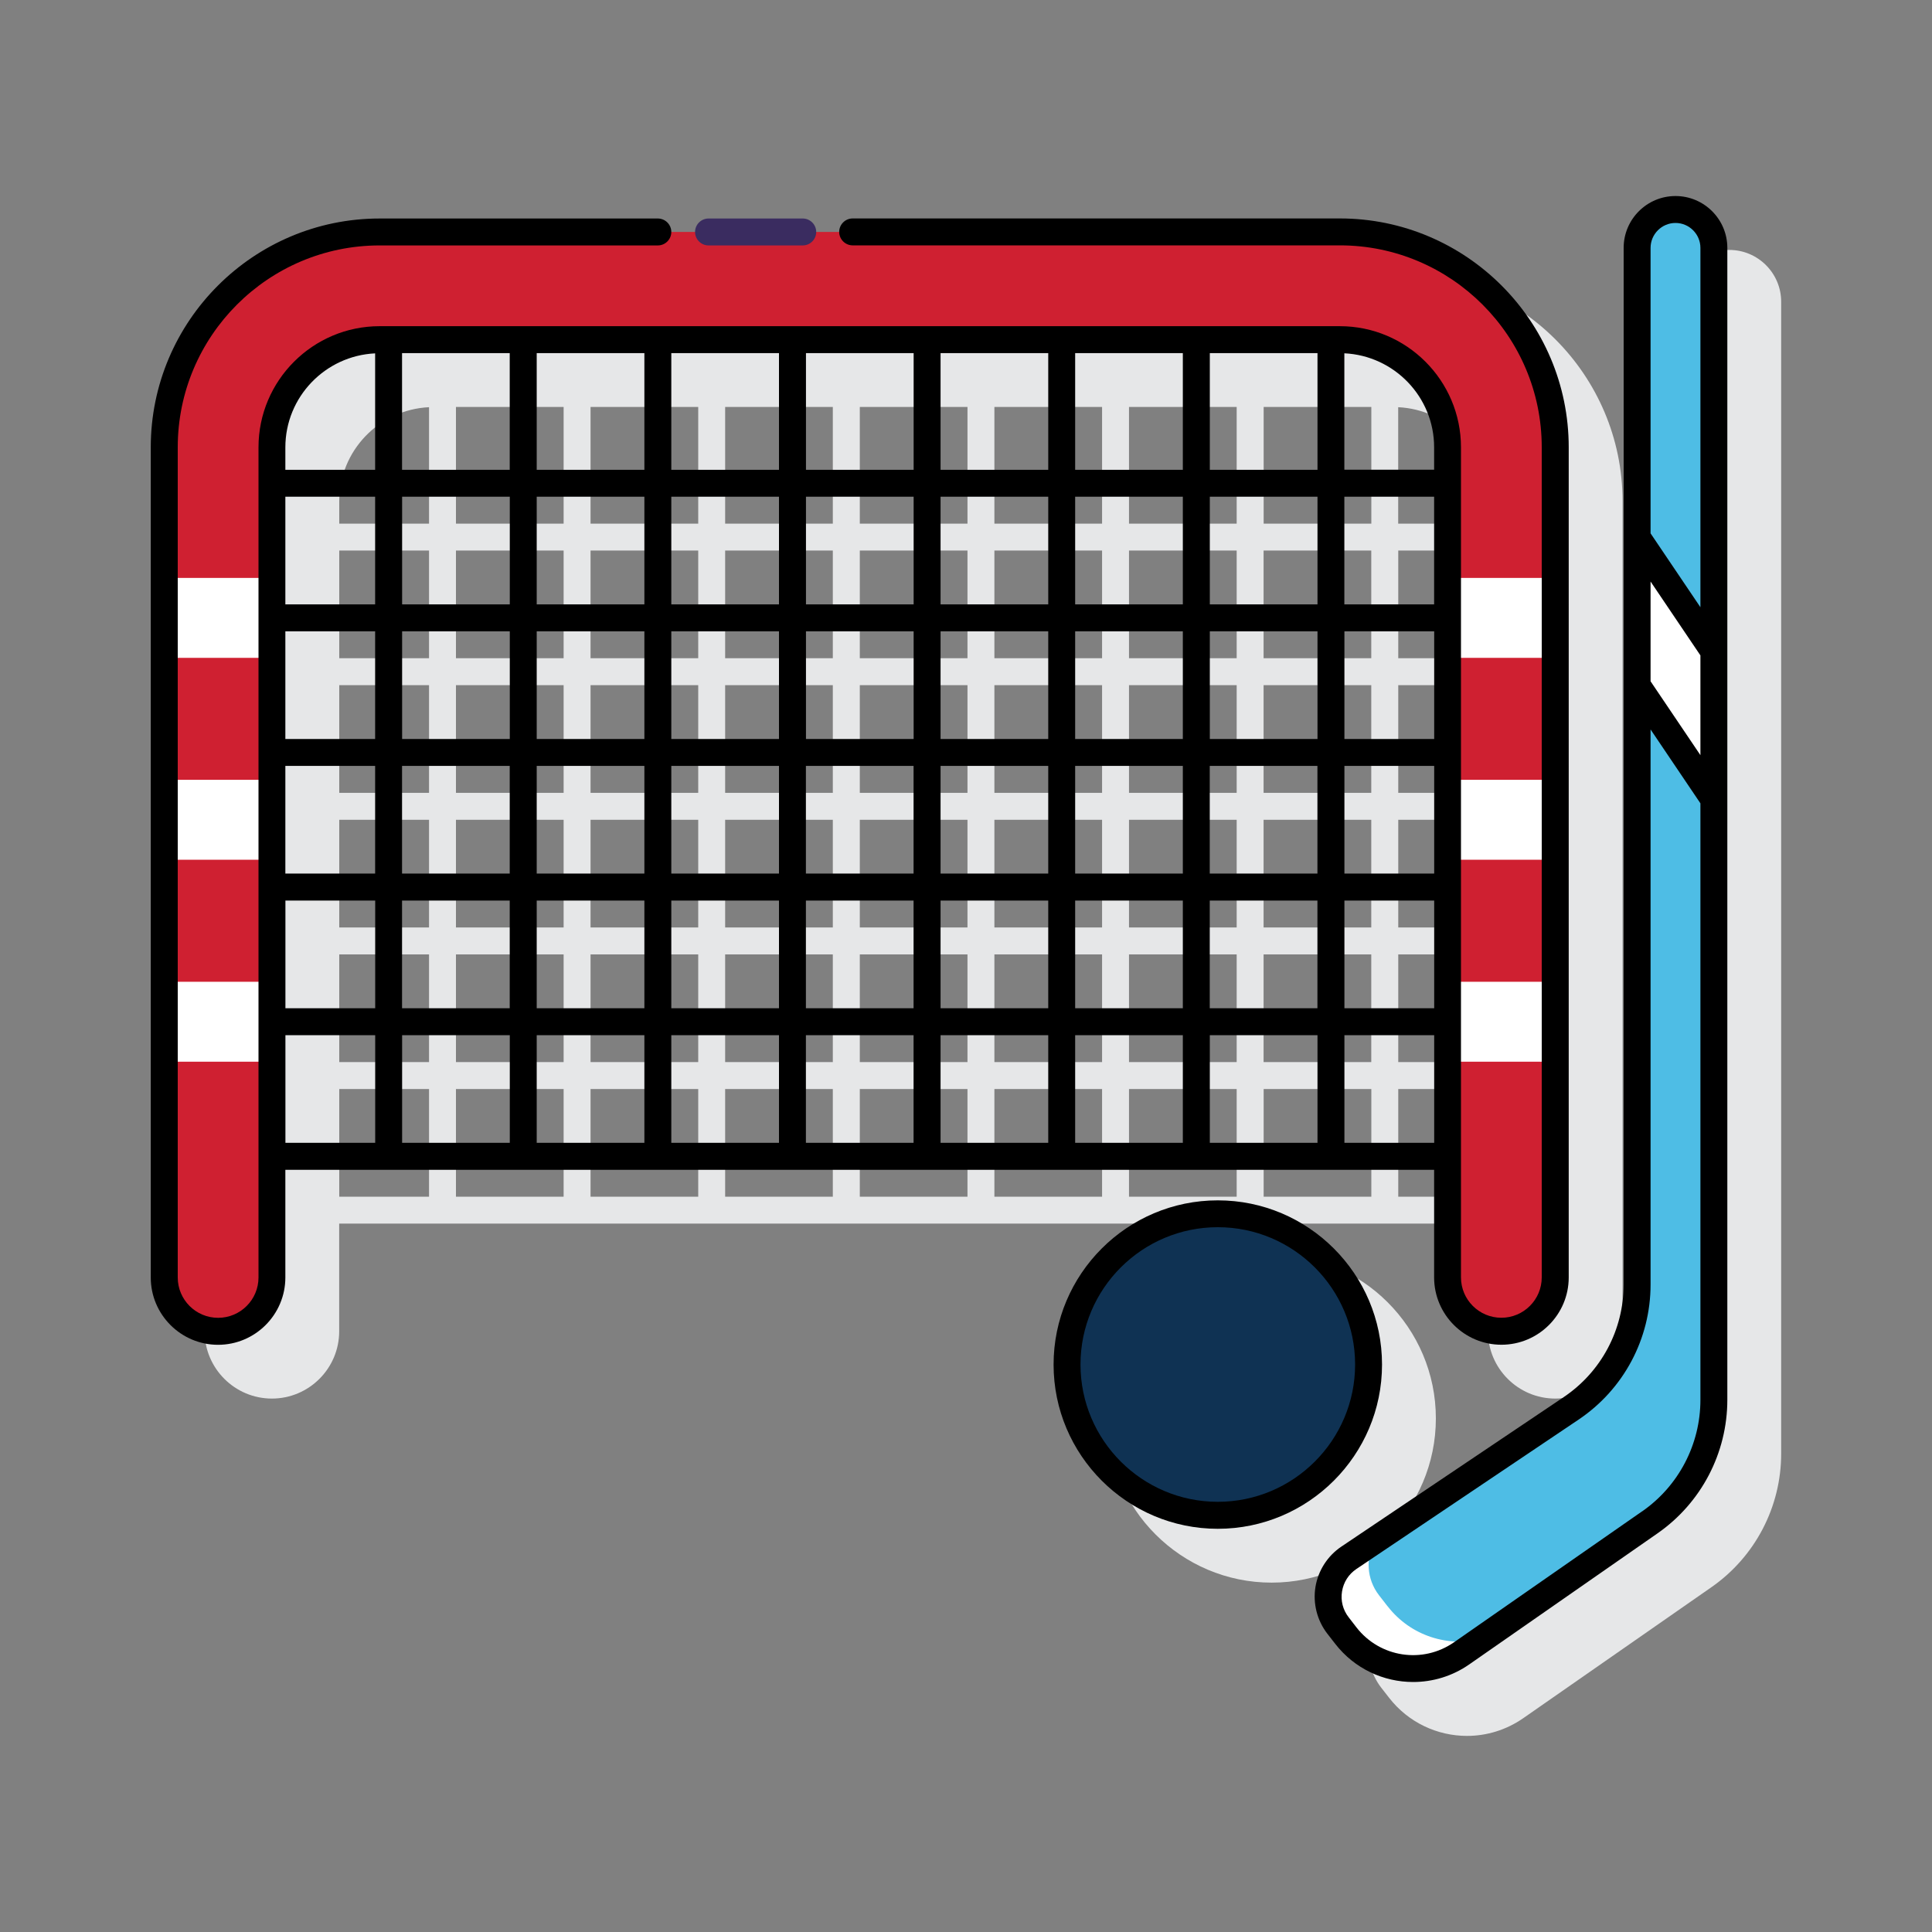
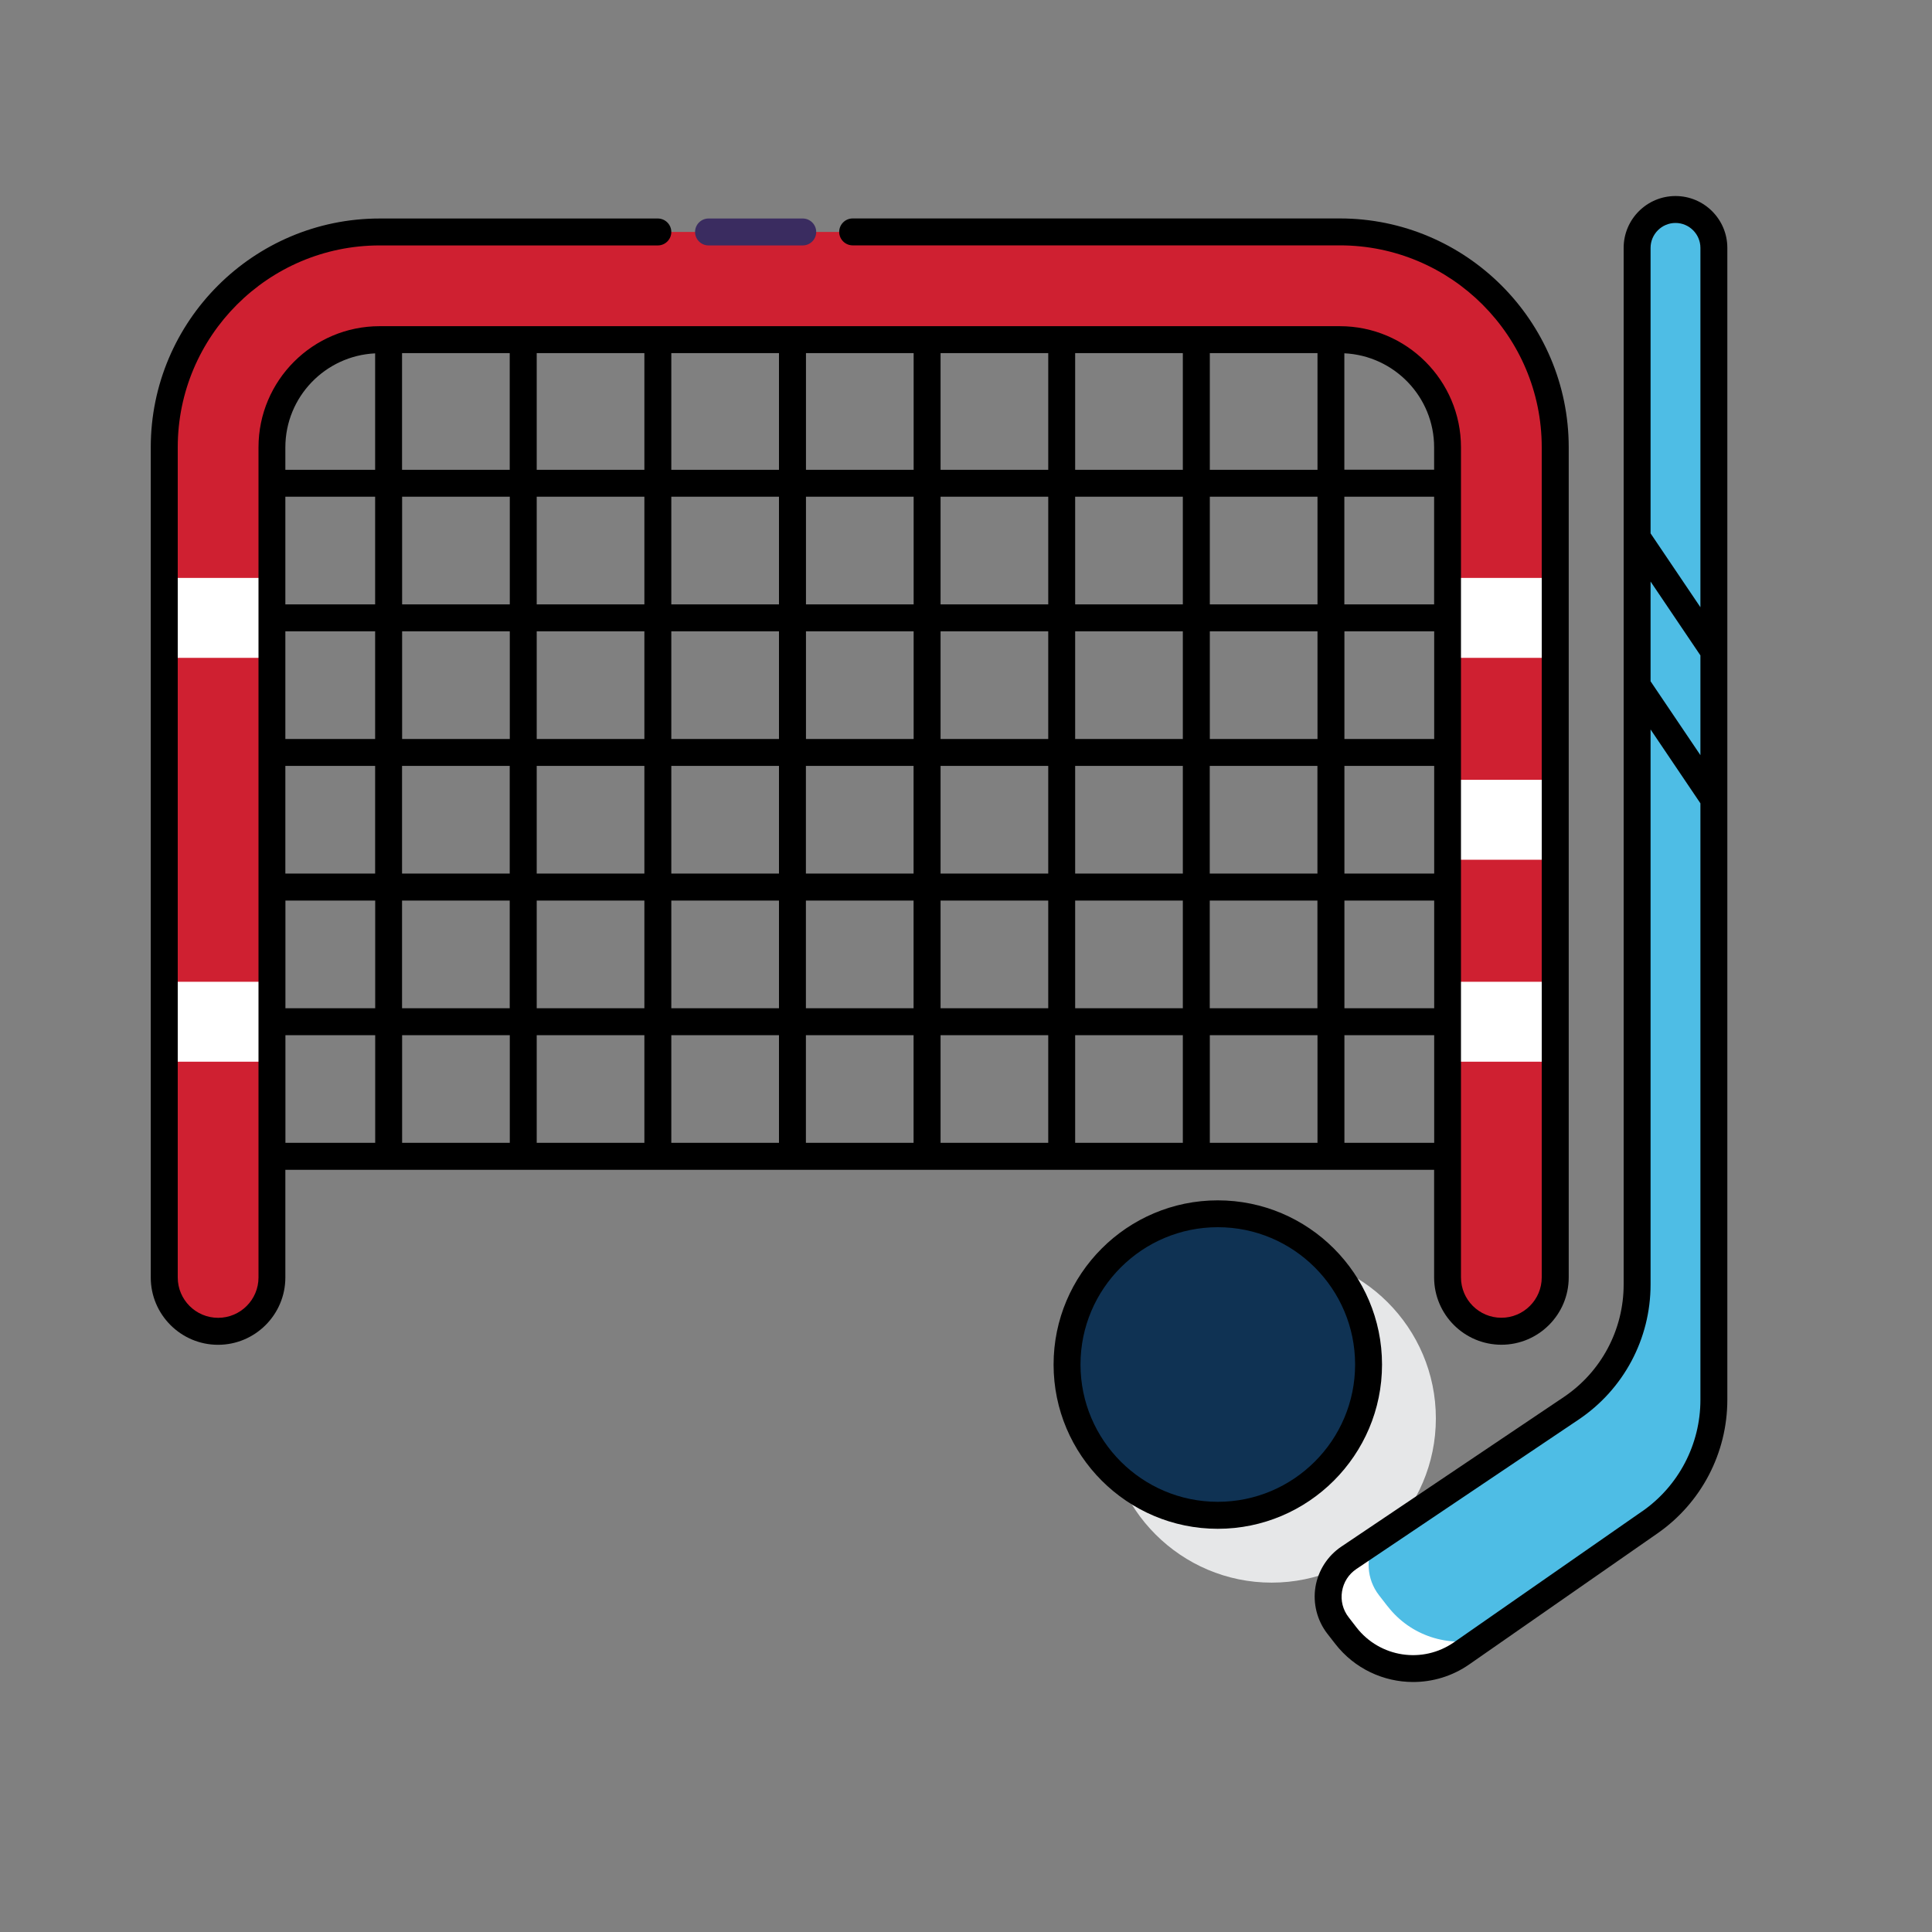
<svg xmlns="http://www.w3.org/2000/svg" id="Layer_1" viewBox="0 0 300 300">
  <rect x="0" y="0" width="300" height="300" fill="#808080" stroke="none" />
  <defs>
    <style>.cls-1,.cls-2,.cls-3,.cls-4,.cls-5,.cls-6,.cls-7{stroke-width:0px;}.cls-2{fill:#4ebde5;}.cls-3{fill:#3a2c60;}.cls-4{fill:#0f3253;}.cls-5{fill:#cf2031;}.cls-6{fill:#fff;}.cls-7{fill:#e6e7e8;}</style>
  </defs>
-   <path class="cls-7" d="M231.05,190v16.72c0,5.76,4.69,10.45,10.45,10.45s10.45-4.69,10.45-10.45V77.82c0-19.59-15.94-35.54-35.54-35.54H67.31c-19.59,0-35.54,15.94-35.54,35.54v128.9c0,5.76,4.69,10.45,10.45,10.45s10.45-4.69,10.45-10.45v-16.72h178.37ZM196.21,164.92v-16.72h16.72v16.72h-16.72ZM212.94,169.1v16.72h-16.72v-16.72h16.72ZM175.31,85.49h16.72v16.72h-16.72v-16.72ZM171.13,102.21h-16.72v-16.72h16.72v16.72ZM196.21,85.49h16.72v16.72h-16.72v-16.72ZM217.12,85.49h13.94v16.72h-13.94v-16.72ZM231.05,81.31h-13.94v-18.08c7.74.37,13.94,6.76,13.94,14.6v3.48ZM212.94,81.31h-16.72v-18.12h16.72v18.12ZM192.03,81.31h-16.72v-18.12h16.72v18.12ZM171.13,81.31h-16.72v-18.12h16.72v18.12ZM150.23,81.31h-16.72v-18.12h16.72v18.12ZM129.32,81.31h-16.72v-18.12h16.72v18.12ZM108.42,81.31h-16.72v-18.12h16.72v18.12ZM87.52,81.31h-16.72v-18.12h16.72v18.12ZM66.62,81.31h-13.94v-3.48c0-7.83,6.19-14.23,13.94-14.6v18.08ZM52.68,85.49h13.94v16.72h-13.94v-16.72ZM70.8,85.49h16.72v16.72h-16.72s0-16.72,0-16.72ZM91.7,85.49h16.72v16.72h-16.72v-16.72ZM112.6,85.49h16.72v16.72h-16.72v-16.72ZM133.51,85.49h16.72v16.72h-16.72v-16.72ZM150.23,106.39v16.72h-16.72v-16.72h16.72ZM154.41,106.39h16.72v16.72h-16.72v-16.72ZM175.31,106.39h16.72v16.72h-16.72v-16.72ZM196.21,106.39h16.72v16.72h-16.72v-16.72ZM217.12,106.39h13.94v16.72h-13.94v-16.72ZM52.68,106.39h13.94v16.72h-13.94v-16.72ZM70.8,106.39h16.72v16.72h-16.72s0-16.72,0-16.72ZM91.7,106.39h16.72v16.72h-16.72v-16.72ZM112.6,106.39h16.72v16.72h-16.72v-16.72ZM129.32,127.3v16.72h-16.72v-16.72h16.72ZM133.51,127.3h16.72v16.72h-16.72v-16.72ZM154.41,127.3h16.72v16.72h-16.72v-16.72ZM175.31,127.3h16.72v16.72h-16.72v-16.72ZM196.21,127.3h16.72v16.72h-16.72v-16.72ZM217.12,127.3h13.94v16.72h-13.94v-16.72ZM52.68,127.3h13.94v16.72h-13.94v-16.72ZM70.8,127.3h16.72v16.72h-16.72s0-16.72,0-16.72ZM91.7,127.3h16.72v16.72h-16.72v-16.72ZM108.42,148.2v16.72h-16.72v-16.72h16.72ZM112.6,148.2h16.72v16.72h-16.72v-16.72ZM133.51,148.2h16.72v16.72h-16.72v-16.72ZM154.41,148.2h16.72v16.72h-16.72v-16.72ZM175.31,148.2h16.72v16.72h-16.72v-16.72ZM217.12,148.2h13.94v16.72h-13.94v-16.72ZM52.68,148.2h13.94v16.72h-13.94v-16.72ZM70.8,148.2h16.72v16.72h-16.72s0-16.72,0-16.72ZM87.52,169.1v16.72h-16.72v-16.72h16.72ZM91.7,169.1h16.72v16.72h-16.72v-16.72ZM112.6,169.1h16.72v16.72h-16.72v-16.72ZM133.51,169.1h16.72v16.72h-16.72v-16.72ZM154.41,169.1h16.72v16.72h-16.72v-16.72ZM175.31,169.1h16.72v16.72h-16.72v-16.72ZM217.12,185.82v-16.72h13.94v16.72h-13.94ZM52.68,169.1h13.94v16.72h-13.94v-16.72Z" />
  <path class="cls-7" d="M222.96,220.25c0-14.06-11.44-25.5-25.5-25.5s-25.5,11.44-25.5,25.5,11.44,25.5,25.5,25.5,25.5-11.44,25.5-25.5Z" />
-   <path class="cls-7" d="M268.53,38.81c-4.44,0-8.05,3.61-8.05,8.05v160.96c0,7.03-3.48,13.58-9.32,17.5l-34.52,23.21c-2.14,1.44-3.61,3.73-4.02,6.28-.41,2.55.26,5.18,1.84,7.23l1.23,1.58c3.01,3.88,7.53,5.93,12.1,5.93,3.02,0,6.08-.9,8.74-2.75l29.22-20.34c6.78-4.72,10.83-12.47,10.83-20.74V46.86c0-4.44-3.61-8.05-8.05-8.05Z" />
  <path class="cls-5" d="M233.14,206.73c-4.62,0-8.36-3.74-8.36-8.36V69.46c0-9.22-7.5-16.72-16.72-16.72H58.95c-9.22,0-16.72,7.5-16.72,16.72v128.9c0,4.62-3.74,8.36-8.36,8.36s-8.36-3.74-8.36-8.36V69.46c0-18.44,15-33.44,33.44-33.44h149.11c18.44,0,33.44,15,33.44,33.44v128.9c0,4.62-3.74,8.36-8.36,8.36Z" />
  <rect class="cls-6" x="224.78" y="89.74" width="16.72" height="12.41" />
  <rect class="cls-6" x="224.78" y="121.09" width="16.72" height="12.41" />
  <rect class="cls-6" x="224.78" y="152.45" width="16.72" height="12.41" />
  <rect class="cls-6" x="25.51" y="89.74" width="16.72" height="12.41" />
-   <rect class="cls-6" x="25.51" y="121.09" width="16.72" height="12.41" />
  <rect class="cls-6" x="25.51" y="152.45" width="16.72" height="12.41" />
  <circle class="cls-4" cx="189.1" cy="211.89" r="23.41" />
  <path class="cls-2" d="M208.98,253.98l-1.23-1.58c-2.58-3.33-1.8-8.14,1.69-10.49l34.52-23.21c6.4-4.31,10.25-11.52,10.25-19.23V38.5c0-3.29,2.67-5.96,5.96-5.96h0c3.29,0,5.96,2.67,5.96,5.96v178.87c0,7.58-3.71,14.69-9.93,19.02l-29.21,20.35c-5.78,4.02-13.69,2.81-18-2.75Z" />
  <path class="cls-6" d="M215.46,249.42l-1.32-1.7c-1.98-2.55-2.09-5.91-.64-8.54l-4.05,2.73c-3.49,2.35-4.27,7.17-1.69,10.49l1.23,1.58c4.31,5.56,12.22,6.77,18,2.75l3.28-2.28c-5.35,1.4-11.23-.41-14.8-5.03Z" />
-   <path class="cls-6" d="M266.13,124.09V38.49c0-3.29-2.67-5.96-5.96-5.96s-5.96,2.67-5.96,5.96v67.93l11.92,17.66Z" />
  <path class="cls-2" d="M260.17,32.53c-3.29,0-5.96,2.67-5.96,5.96v44.98l11.92,17.66v-62.64c0-3.29-2.67-5.96-5.96-5.96Z" />
-   <path class="cls-3" d="M110.02,38.11h14.63c1.15,0,2.09-.94,2.09-2.09s-.94-2.09-2.09-2.09h-14.63c-1.15,0-2.09.94-2.09,2.09s.94,2.09,2.09,2.09Z" />
+   <path class="cls-3" d="M110.02,38.11h14.63c1.15,0,2.09-.94,2.09-2.09s-.94-2.09-2.09-2.09h-14.63c-1.15,0-2.09.94-2.09,2.09s.94,2.09,2.09,2.09" />
  <path class="cls-1" d="M222.69,181.64v16.72c0,5.76,4.69,10.45,10.45,10.45s10.45-4.69,10.45-10.45V69.46c0-19.59-15.94-35.54-35.54-35.54h-75.65c-1.15,0-2.09.94-2.09,2.09s.94,2.09,2.09,2.09h75.65c17.29,0,31.35,14.07,31.35,31.35v128.9c0,3.46-2.81,6.27-6.27,6.27s-6.27-2.81-6.27-6.27V69.46c0-10.37-8.44-18.81-18.81-18.81H58.95c-10.37,0-18.81,8.44-18.81,18.81v128.9c0,3.46-2.81,6.27-6.27,6.27s-6.27-2.81-6.27-6.27V69.46c0-17.29,14.07-31.35,31.35-31.35h43.2c1.15,0,2.09-.94,2.09-2.09s-.94-2.09-2.09-2.09h-43.2c-19.59,0-35.54,15.94-35.54,35.54v128.9c0,5.76,4.69,10.45,10.45,10.45s10.45-4.69,10.45-10.45v-16.72h178.37ZM62.43,54.83h16.72v18.12h-16.72v-18.12ZM204.58,72.95h-16.72v-18.12h16.72v18.12ZM187.85,156.56v-16.72h16.72v16.72h-16.72ZM204.58,160.74v16.72h-16.72v-16.72h16.72ZM141.87,114.75h-16.72v-16.72h16.72v16.72ZM146.05,98.03h16.72v16.72h-16.72v-16.72ZM120.96,114.75h-16.72v-16.72h16.72v16.72ZM120.96,118.93v16.72h-16.72v-16.72h16.72ZM125.14,118.93h16.72v16.72h-16.72v-16.72ZM146.05,118.93h16.72v16.72h-16.72v-16.72ZM166.95,118.93h16.72v16.72h-16.72v-16.72ZM187.85,118.93h16.72v16.72h-16.72v-16.72ZM208.76,118.93h13.94v16.72h-13.94v-16.72ZM208.76,114.75v-16.72h13.94v16.72h-13.94ZM204.58,114.75h-16.72v-16.72h16.72v16.72ZM183.67,114.75h-16.72v-16.72h16.72v16.72ZM166.95,93.85v-16.72h16.72v16.72h-16.72ZM162.77,93.85h-16.72v-16.72h16.72v16.72ZM141.87,93.85h-16.72v-16.72h16.72v16.72ZM120.96,93.85h-16.72v-16.72h16.72v16.72ZM100.06,93.85h-16.72v-16.72h16.72v16.72ZM100.06,98.03v16.72h-16.72v-16.72h16.72ZM79.16,114.75h-16.72v-16.72h16.72v16.72ZM58.25,114.75h-13.94v-16.72h13.94v16.72ZM58.25,118.93v16.72h-13.94v-16.72h13.94ZM62.43,118.93h16.72v16.72h-16.72v-16.72ZM83.34,118.93h16.72v16.72h-16.72v-16.72ZM100.06,139.84v16.72h-16.72v-16.72h16.72ZM104.24,139.84h16.72v16.72h-16.72v-16.72ZM125.14,139.84h16.72v16.72h-16.72v-16.72ZM146.05,139.84h16.72v16.72h-16.72v-16.72ZM166.95,139.84h16.72v16.72h-16.72v-16.72ZM208.76,139.84h13.94v16.72h-13.94v-16.72ZM222.69,93.85h-13.94v-16.72h13.94v16.72ZM204.58,93.85h-16.72v-16.72h16.72v16.72ZM183.67,72.95h-16.72v-18.12h16.72v18.12ZM162.77,72.95h-16.72v-18.12h16.72v18.12ZM141.87,72.95h-16.72v-18.12h16.72v18.12ZM120.96,72.95h-16.72v-18.12h16.72v18.12ZM100.06,72.95h-16.72v-18.12h16.72v18.12ZM79.16,77.13v16.72h-16.72v-16.72h16.72ZM58.25,93.85h-13.94v-16.72h13.94v16.72ZM44.32,139.84h13.94v16.72h-13.94s0-16.72,0-16.72ZM62.43,139.84h16.72v16.72h-16.72v-16.72ZM79.16,160.74v16.72h-16.72v-16.72h16.72ZM83.34,160.74h16.72v16.72h-16.72v-16.72ZM104.24,160.74h16.72v16.72h-16.72v-16.72ZM125.14,160.74h16.72v16.72h-16.72v-16.72ZM146.05,160.74h16.72v16.72h-16.72v-16.72ZM166.95,160.74h16.72v16.72h-16.72v-16.72ZM208.76,177.46v-16.72h13.94v16.72h-13.94ZM222.69,69.46v3.48h-13.94v-18.08c7.74.37,13.94,6.76,13.94,14.6ZM58.25,54.87v18.08h-13.94v-3.48c0-7.83,6.19-14.23,13.94-14.6ZM44.32,160.74h13.94v16.72h-13.94s0-16.72,0-16.72Z" />
  <path class="cls-1" d="M214.6,211.89c0-14.06-11.44-25.5-25.5-25.5s-25.5,11.44-25.5,25.5,11.44,25.5,25.5,25.5,25.5-11.44,25.5-25.5ZM189.1,233.2c-11.76,0-21.32-9.56-21.32-21.32s9.56-21.32,21.32-21.32,21.32,9.56,21.32,21.32-9.56,21.32-21.32,21.32Z" />
  <path class="cls-1" d="M260.17,30.44c-4.44,0-8.05,3.61-8.05,8.05v160.96c0,7.04-3.48,13.58-9.32,17.5l-34.52,23.21c-2.14,1.44-3.61,3.73-4.02,6.28s.26,5.18,1.84,7.23l1.23,1.58h0c3.01,3.88,7.53,5.93,12.1,5.93,3.02,0,6.08-.89,8.74-2.75l29.22-20.34c6.78-4.72,10.83-12.47,10.83-20.74V38.49c0-4.44-3.61-8.05-8.05-8.05ZM256.3,90.3l7.74,11.47v15.49l-7.74-11.47v-15.49ZM260.17,34.62c2.13,0,3.87,1.74,3.87,3.87v55.8l-7.74-11.47v-44.33c0-2.13,1.74-3.87,3.87-3.87ZM255,234.67l-29.22,20.34c-4.87,3.39-11.52,2.37-15.15-2.31l-1.22-1.58c-.89-1.15-1.25-2.57-1.02-4s1.02-2.67,2.22-3.48l34.52-23.21c6.99-4.7,11.17-12.54,11.17-20.97v-86.19l7.74,11.47v92.63c0,6.9-3.38,13.37-9.04,17.31Z" />
</svg>